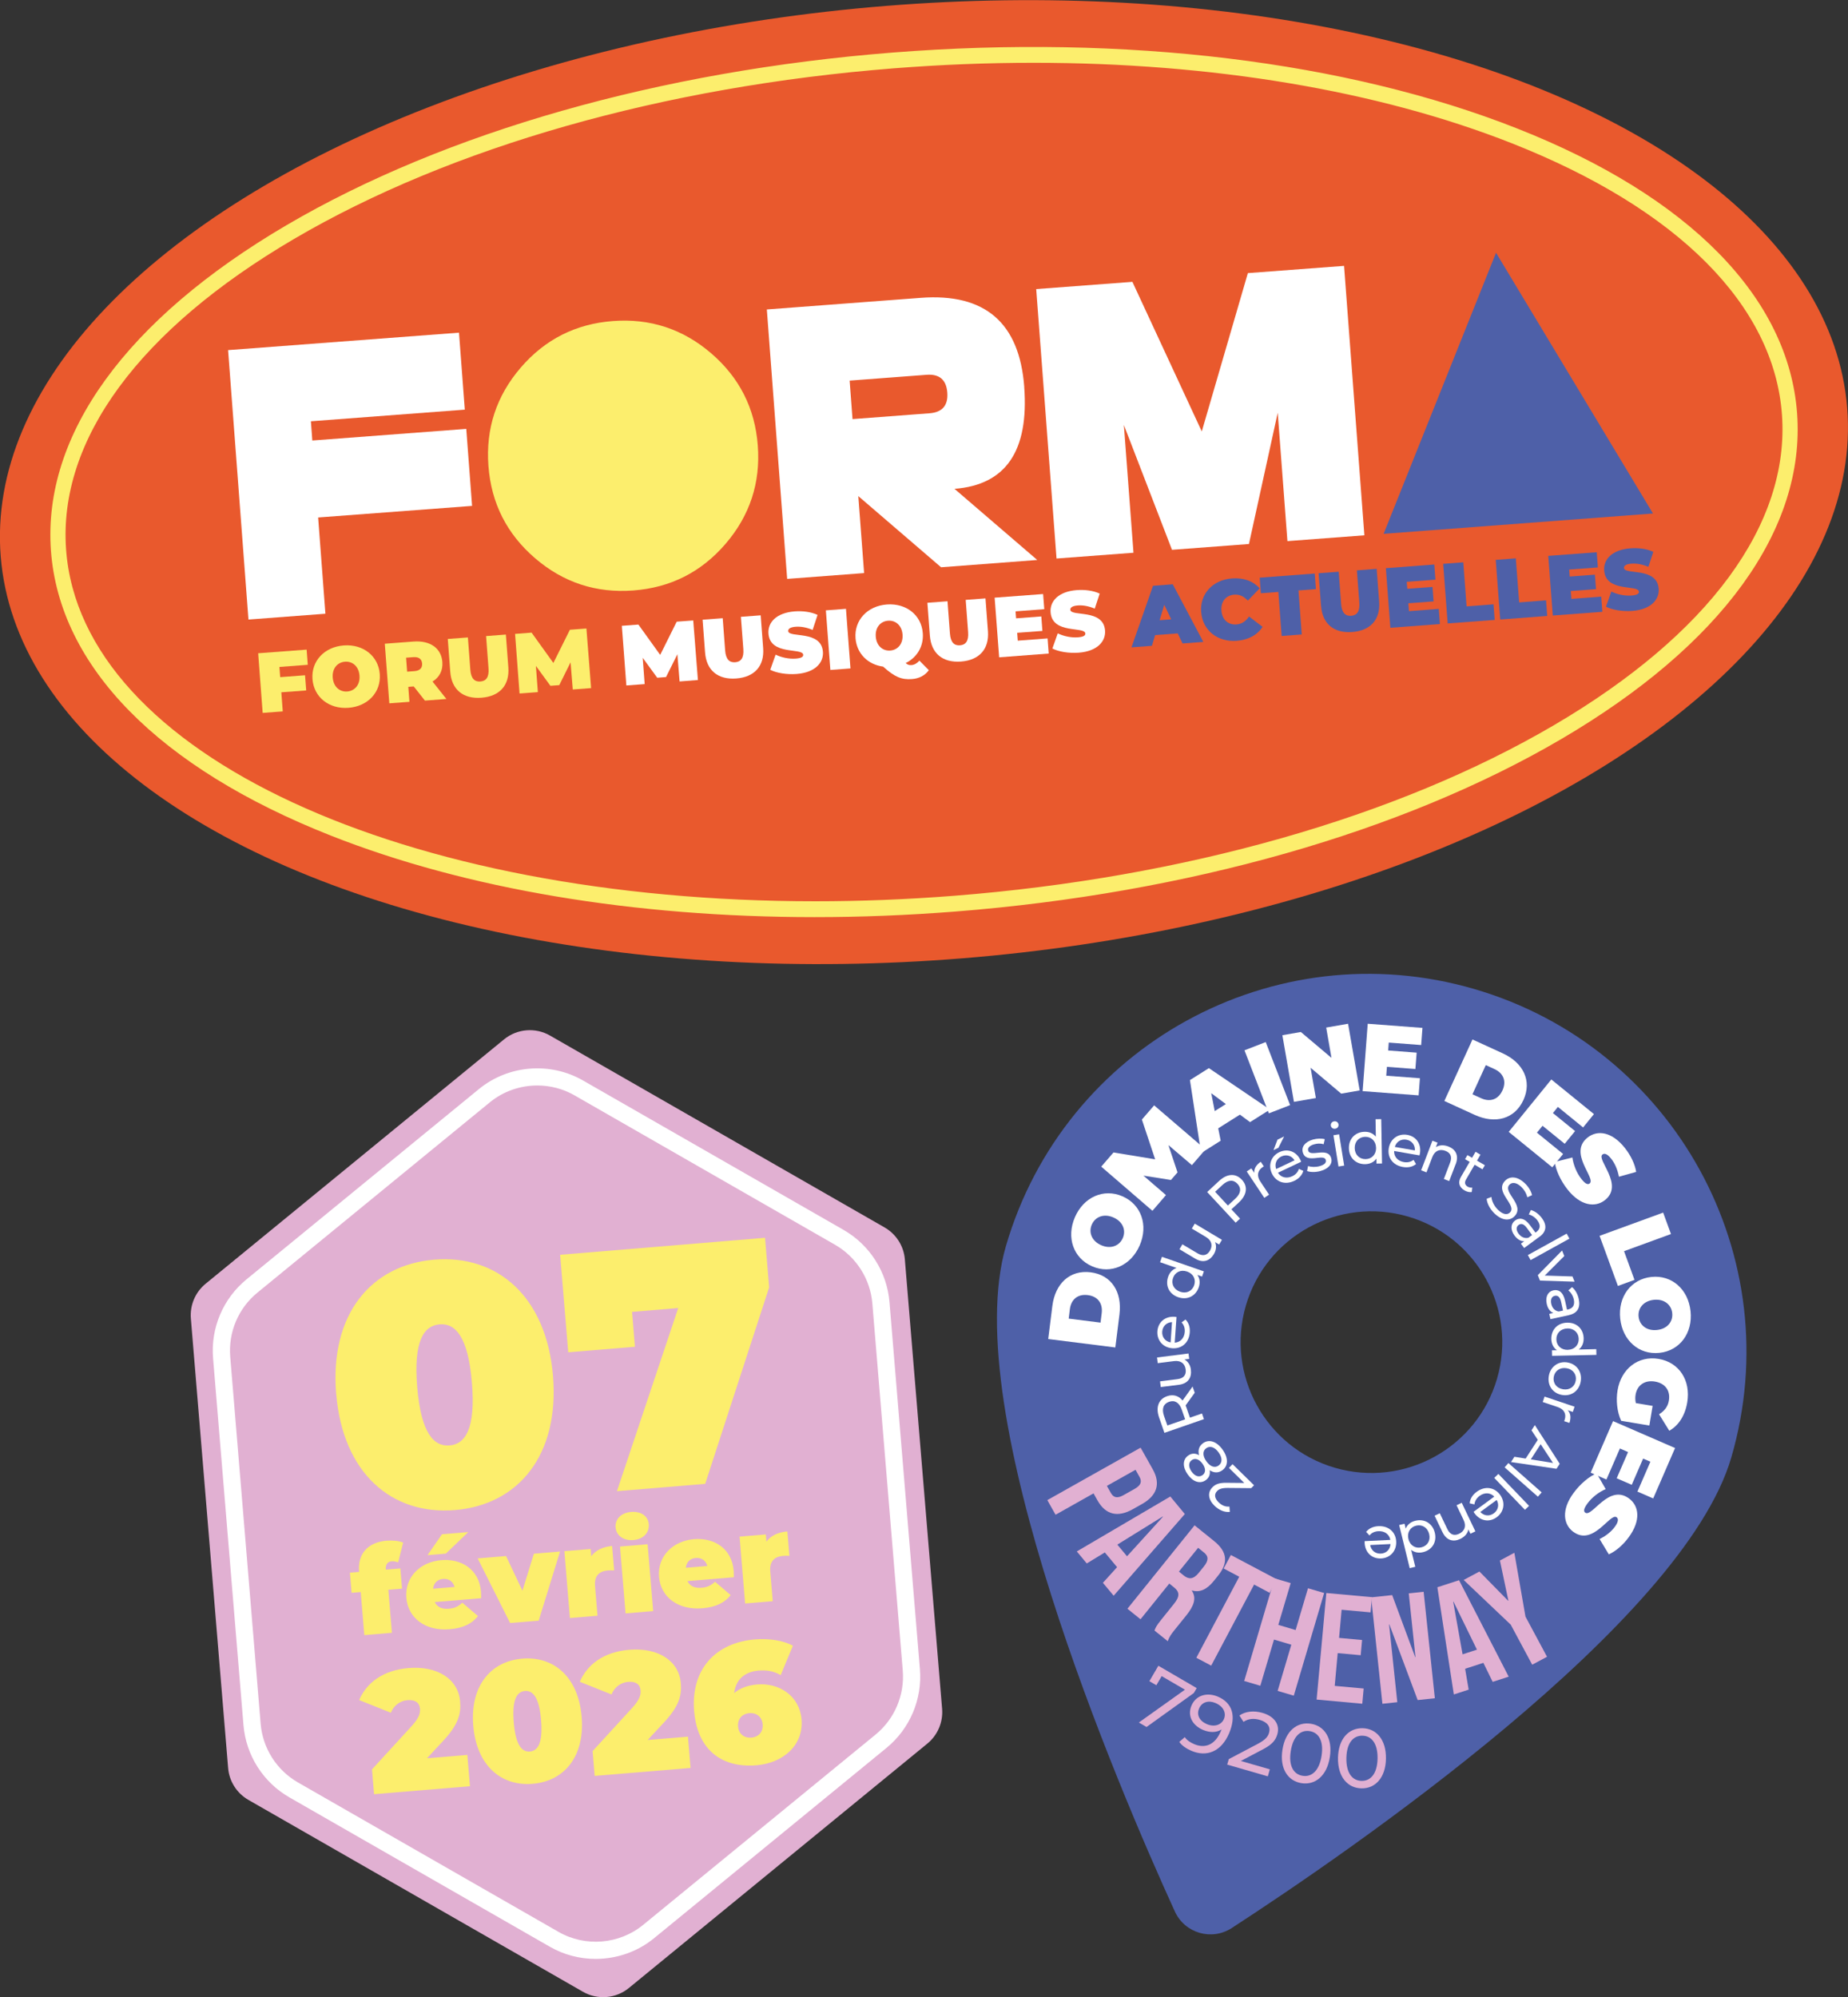
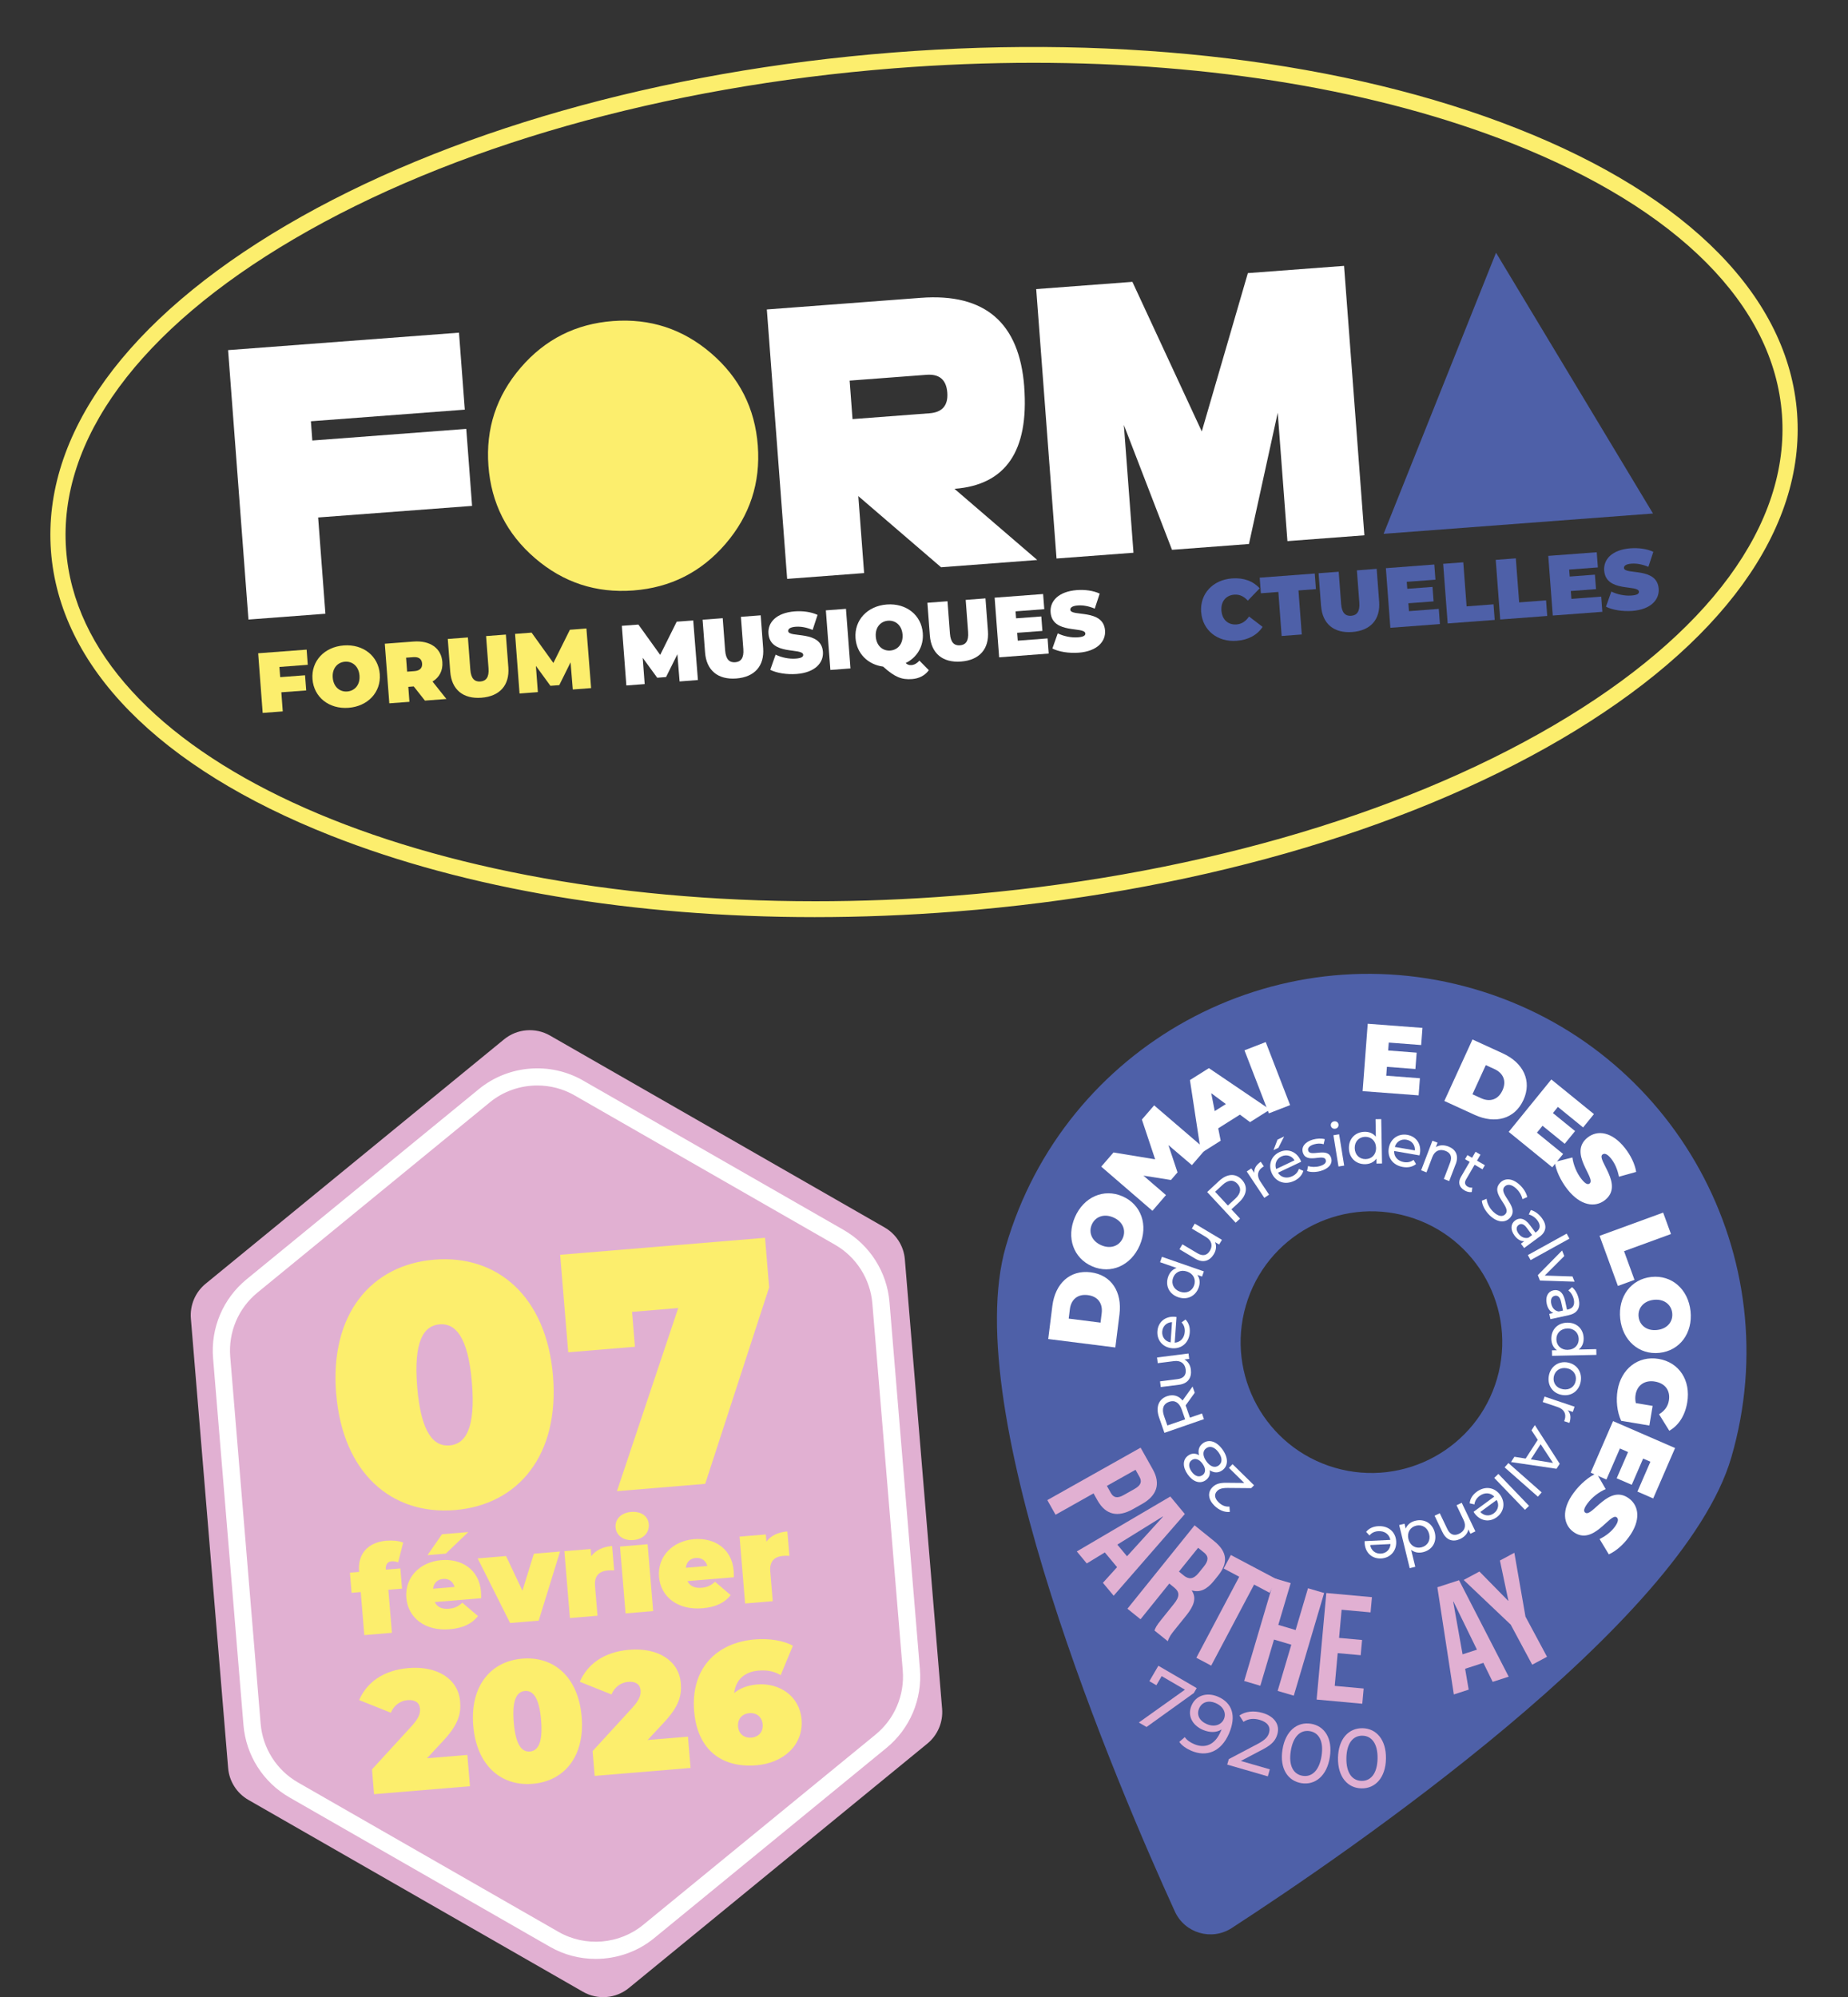
<svg xmlns="http://www.w3.org/2000/svg" id="Calque_1" version="1.1" viewBox="0 0 441.88 477.44">
  <rect x="0" y="0" width="441.88" height="477.44" fill="#333333" stroke="none" />
  <defs>
    <style>
      .st0 {
        fill: #e1b0d2;
      }

      .st1 {
        fill: #4e60a8;
      }

      .st2 {
        fill: #fff;
      }

      .st3 {
        fill: #e9592d;
      }

      .st4 {
        fill: #fcee6d;
      }
    </style>
  </defs>
  <g>
    <g>
-       <ellipse class="st3" cx="220.94" cy="115.24" rx="221.47" ry="114.21" transform="translate(-8.56 18.15) rotate(-4.61)" />
      <path class="st4" d="M194.78,219.25c-43.06,0-83.25-6.69-115.65-19.48-41.16-16.24-64.94-40.44-66.95-68.14-2.01-27.7,18.01-55.33,56.37-77.82C106.48,31.57,157.96,16.92,213.5,12.56c55.54-4.36,108.55,2.08,149.26,18.15,41.17,16.24,64.94,40.44,66.95,68.14,2.01,27.7-18.01,55.33-56.37,77.82-37.93,22.24-89.41,36.89-144.95,41.25-11.33.89-22.56,1.33-33.6,1.33ZM247.12,15.01c-10.96,0-22.1.44-33.35,1.32-55.02,4.32-105.96,18.8-143.44,40.78-37.06,21.73-56.42,48.09-54.53,74.24,3.56,49.11,81.14,84.11,179.13,84.11,10.84,0,21.92-.43,33.19-1.31,55.02-4.32,105.96-18.8,143.44-40.78,37.06-21.73,56.42-48.09,54.53-74.24h0c-1.9-26.15-24.84-49.19-64.62-64.89-32-12.62-71.74-19.23-114.34-19.23Z" />
    </g>
    <g>
      <polygon class="st2" points="54.54 83.7 59.41 148.11 77.81 146.72 76.07 123.71 112.88 120.94 111.49 102.53 74.68 105.31 74.34 100.71 111.14 97.93 109.75 79.53 54.54 83.7" />
      <g>
        <path class="st4" d="M146.56,76.75c-8.9.67-16.25,4.39-22.06,11.15-5.81,6.76-8.38,14.59-7.71,23.49.67,8.89,4.39,16.25,11.15,22.06,6.76,5.81,14.59,8.38,23.49,7.71,8.89-.67,16.25-4.39,22.06-11.15,5.81-6.76,8.38-14.59,7.71-23.49-.67-8.89-4.39-16.25-11.15-22.06-6.76-5.81-14.59-8.38-23.49-7.71" />
        <path class="st2" d="M222.25,98.8l-18.4,1.39-.69-9.2,18.4-1.39c3.06-.23,4.72,1.19,4.95,4.25.23,3.07-1.19,4.72-4.25,4.95M244.91,92.47c-1.16-15.33-9.4-22.42-24.74-21.27l-36.81,2.78,4.86,64.41,18.4-1.39-1.39-18.4,19.79,17.01,23-1.74-19.79-17.01c12.27-.93,17.82-9.05,16.67-24.39" />
      </g>
      <polygon class="st2" points="298.38 65.29 287.36 103.14 270.77 67.38 247.77 69.11 252.63 133.52 271.03 132.14 268.73 101.59 280.24 131.44 298.64 130.05 305.52 98.67 307.84 129.36 326.24 127.97 321.38 63.56 298.38 65.29" />
      <polygon class="st1" points="357.72 60.42 330.84 127.62 395.25 122.76 357.72 60.42" />
      <polygon class="st4" points="61.73 156.17 62.81 170.43 67.61 170.07 67.27 165.5 73.22 165.06 72.94 161.43 67 161.88 66.81 159.44 73.59 158.93 73.32 155.3 61.73 156.17" />
      <g>
        <path class="st4" d="M85.96,161.51c-.17-2.22-1.69-3.46-3.47-3.32-1.77.13-3.1,1.58-2.93,3.8.17,2.22,1.69,3.46,3.47,3.32s3.1-1.58,2.93-3.8M74.72,162.36c-.33-4.32,2.84-7.71,7.48-8.06,4.64-.35,8.28,2.53,8.61,6.85.33,4.32-2.84,7.71-7.48,8.06-4.64.35-8.28-2.53-8.61-6.85" />
        <path class="st4" d="M98.85,157.1l-1.75.13.25,3.34,1.75-.13c1.32-.1,1.91-.78,1.83-1.82-.08-1.04-.76-1.62-2.08-1.52M98.93,164.1l-1.3.1.27,3.58-4.81.36-1.08-14.25,6.86-.52c3.97-.3,6.65,1.59,6.9,4.88.16,2.06-.71,3.68-2.35,4.68l3.32,4.17-5.13.39-2.69-3.4Z" />
        <path class="st4" d="M107.66,160.59l-.59-7.84,4.81-.36.58,7.7c.16,2.18,1.06,2.93,2.4,2.83s2.12-.98,1.95-3.16l-.58-7.7,4.73-.36.59,7.84c.32,4.28-2.06,6.93-6.44,7.26-4.38.33-7.13-1.94-7.45-6.22" />
      </g>
      <polygon class="st4" points="136.96 164.83 136.43 158.34 133.73 163.79 131.61 163.95 128.14 159.19 128.61 165.46 124.23 165.79 123.16 151.54 127.11 151.24 132.32 158.49 136.27 150.55 140.22 150.25 141.34 164.5 136.96 164.83" />
      <polygon class="st2" points="162.5 162.91 161.97 156.41 159.26 161.86 157.15 162.02 153.68 157.26 154.15 163.54 149.77 163.87 148.69 149.61 152.65 149.31 157.86 156.56 161.81 148.62 165.76 148.33 166.88 162.57 162.5 162.91" />
      <g>
        <path class="st2" d="M168.59,155.99l-.59-7.84,4.81-.36.58,7.7c.16,2.18,1.06,2.93,2.4,2.83s2.12-.98,1.95-3.16l-.58-7.7,4.73-.36.59,7.84c.32,4.28-2.06,6.93-6.44,7.26s-7.13-1.94-7.45-6.22" />
        <path class="st2" d="M184.18,160.12l1.28-3.62c1.4.69,3.23,1.07,4.8.95,1.36-.1,1.83-.43,1.8-.91-.14-1.79-7.91.25-8.31-5.07-.2-2.65,1.86-4.97,6.27-5.31,1.91-.14,3.92.11,5.47.84l-1.18,3.59c-1.46-.61-2.81-.85-4.05-.76-1.4.11-1.82.55-1.79,1.04.13,1.71,7.9-.31,8.3,4.94.2,2.61-1.86,4.97-6.28,5.31-2.38.18-4.83-.23-6.32-1" />
      </g>
      <rect class="st2" x="198" y="145.73" width="4.82" height="14.29" transform="translate(-10.94 15.51) rotate(-4.32)" />
      <g>
        <path class="st2" d="M209.41,152.2c.17,2.22,1.69,3.46,3.47,3.32s3.09-1.59,2.93-3.81-1.69-3.46-3.47-3.32c-1.77.13-3.1,1.58-2.93,3.8M222.1,160.21c-.91,1.26-2.31,2-4.02,2.13-2.52.19-4.15-.49-6.92-2.98-3.64-.48-6.32-3.13-6.59-6.79-.33-4.32,2.84-7.71,7.48-8.06,4.64-.35,8.28,2.53,8.6,6.85.24,3.16-1.38,5.82-4.09,7.15.46.42.86.53,1.37.49.69-.05,1.36-.43,1.91-1.07l2.26,2.29Z" />
        <path class="st2" d="M222.34,151.94l-.59-7.84,4.81-.36.58,7.7c.16,2.18,1.06,2.93,2.4,2.83s2.12-.98,1.95-3.16l-.58-7.7,4.73-.36.59,7.84c.32,4.28-2.06,6.93-6.44,7.26-4.38.33-7.13-1.94-7.45-6.22" />
      </g>
      <polygon class="st2" points="250.49 152.62 250.76 156.24 238.91 157.14 237.83 142.88 249.42 142.01 249.7 145.63 242.83 146.15 242.96 147.82 248.99 147.37 249.25 150.83 243.22 151.28 243.36 153.16 250.49 152.62" />
      <path class="st2" d="M251.64,155.03l1.28-3.62c1.4.69,3.23,1.07,4.8.95,1.36-.1,1.83-.43,1.8-.91-.14-1.79-7.91.25-8.31-5.07-.2-2.65,1.86-4.97,6.27-5.31,1.91-.14,3.92.11,5.47.84l-1.18,3.59c-1.46-.61-2.81-.85-4.05-.76-1.4.11-1.82.55-1.79,1.04.13,1.71,7.9-.31,8.3,4.94.2,2.61-1.86,4.97-6.28,5.31-2.38.18-4.83-.23-6.32-1" />
-       <path class="st1" d="M280.05,148.06l-1.66-3.48-1.11,3.69,2.77-.21ZM281.63,151.42l-5.42.41-.77,2.56-4.89.37,5.15-14.72,4.72-.36,7.31,13.78-4.97.37-1.15-2.41Z" />
      <path class="st1" d="M287.21,146.33c-.33-4.38,2.8-7.71,7.38-8.05,2.79-.21,5.06.64,6.61,2.37l-2.83,2.94c-.92-1-1.96-1.53-3.24-1.43-2,.15-3.23,1.64-3.07,3.81.16,2.18,1.61,3.46,3.61,3.31,1.28-.1,2.23-.78,2.99-1.9l3.24,2.48c-1.27,1.94-3.39,3.12-6.18,3.33-4.58.35-8.17-2.48-8.5-6.85" />
      <polygon class="st1" points="305.67 141.51 301.49 141.83 301.21 138.1 314.37 137.11 314.65 140.84 310.48 141.15 311.27 151.68 306.46 152.04 305.67 141.51" />
      <path class="st1" d="M315.88,144.88l-.59-7.84,4.81-.36.58,7.7c.16,2.18,1.06,2.93,2.4,2.83s2.12-.98,1.95-3.16l-.58-7.7,4.73-.36.59,7.84c.32,4.28-2.06,6.93-6.43,7.26-4.38.33-7.13-1.94-7.45-6.22" />
      <polygon class="st1" points="344.03 145.56 344.3 149.19 332.45 150.08 331.38 135.83 342.96 134.95 343.23 138.58 336.37 139.09 336.5 140.76 342.53 140.31 342.79 143.77 336.76 144.22 336.9 146.1 344.03 145.56" />
      <polygon class="st1" points="345.08 134.79 349.89 134.43 350.68 144.96 357.12 144.47 357.4 148.2 346.16 149.04 345.08 134.79" />
      <polygon class="st1" points="357.65 133.84 362.45 133.48 363.25 144.01 369.68 143.52 369.96 147.25 358.72 148.1 357.65 133.84" />
      <polygon class="st1" points="382.87 142.63 383.14 146.26 371.29 147.15 370.21 132.89 381.8 132.02 382.07 135.65 375.21 136.16 375.34 137.83 381.36 137.38 381.63 140.84 375.6 141.29 375.74 143.17 382.87 142.63" />
      <path class="st1" d="M384.01,145.04l1.28-3.62c1.4.69,3.23,1.07,4.8.95,1.36-.1,1.83-.43,1.8-.91-.14-1.79-7.91.25-8.31-5.07-.2-2.65,1.86-4.97,6.28-5.31,1.91-.14,3.92.11,5.47.84l-1.18,3.59c-1.46-.61-2.81-.85-4.05-.76-1.41.11-1.82.55-1.79,1.04.13,1.71,7.9-.31,8.3,4.94.2,2.61-1.86,4.97-6.27,5.31-2.38.18-4.83-.23-6.32-1" />
    </g>
  </g>
  <g>
    <path class="st1" d="M352.5,236.43c-47.9-13.94-98.04,13.58-111.98,61.49-11.55,39.67,26.86,129.38,40.4,159.04,2.38,5.21,8.81,7.08,13.61,3.96,27.35-17.76,107.91-72.84,119.45-112.51,13.94-47.9-13.58-98.04-61.49-111.98ZM357.96,329.6c-4.83,16.58-22.19,26.11-38.77,21.29-16.58-4.83-26.11-22.19-21.29-38.77,4.83-16.58,22.19-26.11,38.77-21.29,16.58,4.83,26.11,22.19,21.29,38.77Z" />
    <g>
      <path class="st2" d="M250.64,320.12l.99-7.91c.67-5.36,4.19-8.67,9.16-8.05,4.97.62,7.56,4.7,6.89,10.06l-.99,7.91-16.04-2.02ZM263.43,313.92c.28-2.27-.87-4-3.32-4.31-2.45-.31-4,1.08-4.29,3.35l-.28,2.27,7.61.96.28-2.27Z" />
      <path class="st2" d="M261.15,302.73c-4.49-1.94-6.22-6.89-4.13-11.73,2.09-4.83,6.88-6.96,11.37-5.01,4.49,1.95,6.22,6.89,4.13,11.73-2.09,4.83-6.88,6.96-11.37,5.01ZM266.21,291.04c-2.31-1-4.35-.12-5.15,1.72-.8,1.84-.04,3.93,2.27,4.93,2.31,1,4.35.12,5.15-1.72.8-1.84.04-3.93-2.27-4.93Z" />
      <path class="st2" d="M284.99,278.53l-5.61-4.78,2.18,6.52-1.57,1.82-6.58-1.04,5.39,4.65-3.24,3.76-12.24-10.56,2.93-3.39,9.96,1.64-3.17-9.51,2.93-3.39,12.27,10.53-3.24,3.76Z" />
      <path class="st2" d="M296.49,266.46l-5.2,3.28.59,2.96-4.69,2.96-2.66-17.45,4.53-2.86,14.61,9.9-4.77,3.01-2.42-1.8ZM293.12,263.94l-3.5-2.6.84,4.28,2.66-1.68Z" />
      <path class="st2" d="M297.57,251.09l5.08-1.97,5.83,15.07-5.08,1.97-5.83-15.07Z" />
-       <path class="st2" d="M322.34,244.74l2.78,15.94-4.42.77-7.32-6.19,1.26,7.24-5.24.91-2.77-15.93,4.42-.77,7.32,6.18-1.26-7.24,5.24-.91Z" />
      <path class="st2" d="M339.52,257.76l-.31,4.1-13.39-1.01,1.22-16.11,13.09.99-.31,4.1-7.75-.59-.14,1.89,6.81.52-.3,3.91-6.81-.52-.16,2.12,8.06.61Z" />
      <path class="st2" d="M352.09,248.5l7.25,3.32c4.91,2.25,7.02,6.59,4.93,11.15-2.09,4.56-6.75,5.8-11.66,3.55l-7.25-3.32,6.73-14.7ZM354.16,262.55c2.08.95,4.07.37,5.1-1.88,1.03-2.25.17-4.14-1.91-5.09l-2.08-.95-3.19,6.97,2.08.95Z" />
      <path class="st2" d="M373.76,275.87l-2.59,3.19-10.42-8.47,10.19-12.53,10.19,8.28-2.59,3.19-6.03-4.91-1.19,1.47,5.3,4.31-2.48,3.04-5.3-4.31-1.34,1.65,6.27,5.1Z" />
      <path class="st2" d="M371.77,277.78l4.21-1.07c.23,1.76,1.03,3.71,2.13,5.11.96,1.22,1.55,1.45,1.99,1.11,1.6-1.26-5.21-7.28-.47-11,2.36-1.86,5.84-1.39,8.94,2.56,1.34,1.71,2.36,3.76,2.66,5.67l-4.12,1.15c-.35-1.75-.97-3.18-1.84-4.28-.98-1.26-1.66-1.37-2.1-1.03-1.53,1.2,5.27,7.23.58,10.91-2.33,1.83-5.84,1.38-8.94-2.56-1.67-2.12-2.83-4.68-3.04-6.57Z" />
      <path class="st2" d="M397.68,289.89l1.87,5.12-11.22,4.1,2.5,6.86-3.97,1.45-4.38-11.98,15.19-5.55Z" />
      <path class="st2" d="M394.87,305.27c4.87-.52,8.81,2.95,9.36,8.19.55,5.24-2.58,9.45-7.45,9.96-4.87.51-8.81-2.95-9.37-8.19-.55-5.24,2.58-9.45,7.45-9.96ZM396.21,317.95c2.5-.26,3.85-2.03,3.64-4.03-.21-2-1.9-3.45-4.4-3.18-2.5.27-3.85,2.03-3.64,4.03.21,2,1.9,3.45,4.4,3.18Z" />
      <path class="st2" d="M395.16,336.12l-.78,4.67-6.74-1.13c-1-2.15-1.26-4.94-.86-7.29.86-5.15,4.93-8.33,9.83-7.51,4.9.82,7.71,5.15,6.83,10.41-.53,3.14-2.04,5.49-4.29,6.77l-2.45-3.94c1.33-.81,2.12-1.87,2.35-3.28.4-2.37-.88-4.13-3.34-4.54-2.39-.4-4.24.83-4.62,3.13-.11.66-.1,1.32.06,2.02l4.03.67Z" />
      <path class="st2" d="M384.12,353.7l-3.77-1.64,5.35-12.33,14.83,6.44-5.23,12.05-3.77-1.64,3.1-7.14-1.74-.75-2.72,6.27-3.6-1.56,2.72-6.27-1.95-.85-3.22,7.41Z" />
      <path class="st2" d="M381.78,352.23l2.16,3.76c-1.63.69-3.3,1.99-4.35,3.42-.92,1.25-.98,1.88-.54,2.21,1.64,1.2,5.61-6.97,10.46-3.4,2.42,1.78,2.9,5.26-.07,9.29-1.29,1.75-2.98,3.28-4.75,4.08l-2.21-3.66c1.6-.8,2.8-1.78,3.64-2.92.94-1.28.87-1.97.43-2.29-1.56-1.15-5.56,7.01-10.36,3.48-2.38-1.75-2.9-5.26.07-9.29,1.6-2.18,3.75-3.97,5.51-4.69Z" />
    </g>
    <g>
      <path class="st2" d="M293.85,350.92l.87-.89,5.14,5.04-.68.69-5.66-.05c-1.48,0-2.06.3-2.5.75-.72.74-.64,1.7.36,2.68.77.75,1.63,1.12,2.59,1.02l.1,1.28c-1.22.14-2.56-.39-3.68-1.48-1.49-1.46-1.7-3.17-.5-4.39.68-.69,1.5-1.12,3.38-1.09l4.25.04-3.66-3.6Z" />
      <path class="st2" d="M287.64,345.02c1.48-1.05,3.29-.44,4.71,1.55,1.4,1.99,1.37,3.89-.11,4.94-.93.66-1.99.63-2.99-.04.18.99-.15,1.82-.95,2.39-1.37.97-3.05.39-4.3-1.37-1.26-1.77-1.25-3.57.12-4.53.8-.57,1.7-.59,2.58-.09-.3-1.19.01-2.18.95-2.85ZM287.52,352.67c.8-.57.84-1.59.04-2.71-.8-1.13-1.79-1.46-2.6-.9-.82.58-.81,1.66-.03,2.75.78,1.1,1.77,1.43,2.58.85ZM288.43,346.21c-.9.64-.9,1.83.02,3.12.92,1.3,2.02,1.67,2.92,1.03.92-.65.95-1.83.03-3.12-.92-1.29-2.05-1.68-2.97-1.03Z" />
      <path class="st2" d="M285.68,332.95l-2.19,3.04c.08.18.16.38.23.59l.81,2.33,2.88-1,.47,1.35-9.45,3.28-1.28-3.68c-.85-2.46-.13-4.37,1.92-5.09,1.46-.5,2.77-.11,3.7,1.04l2.39-3.34.51,1.47ZM279.54,335.12c-1.35.47-1.81,1.64-1.21,3.37l.8,2.29,4.25-1.47-.8-2.3c-.6-1.73-1.7-2.36-3.04-1.89Z" />
      <path class="st2" d="M276.67,324.52l7.52-.95.16,1.29-1.14.14c.85.46,1.41,1.34,1.54,2.4.24,1.94-.66,3.37-2.87,3.65l-4.33.54-.17-1.36,4.17-.53c1.48-.18,2.12-1.01,1.96-2.3-.18-1.42-1.17-2.22-2.79-2.01l-3.89.49-.17-1.36Z" />
      <path class="st2" d="M281.32,314.85l-.43,6.13c1.34-.08,2.3-1.09,2.4-2.59.06-.88-.19-1.65-.76-2.25l.94-.69c.75.74,1.11,1.81,1.02,3.07-.17,2.44-1.89,3.95-4.15,3.8-2.24-.15-3.74-1.88-3.59-4.06.15-2.18,1.83-3.63,4.15-3.47.11,0,.28.04.41.06ZM279.91,320.92l.33-4.85c-1.28.06-2.24.95-2.34,2.28-.09,1.31.73,2.34,2,2.57Z" />
      <path class="st2" d="M277.83,300.46l10.03,3.48-.43,1.24-1.13-.4c.61.86.7,1.92.33,2.98-.73,2.09-2.73,3.11-4.92,2.35s-3.12-2.79-2.39-4.89c.35-1.01,1.04-1.77,2.02-2.1l-3.95-1.37.45-1.3ZM283.84,303.98c-1.53-.53-2.87.16-3.35,1.53-.48,1.38.15,2.76,1.68,3.29,1.53.53,2.89-.16,3.37-1.54.47-1.37-.16-2.76-1.69-3.28Z" />
      <path class="st2" d="M285.68,292.52l6.5,3.88-.67,1.12-.98-.58c.39.88.29,1.92-.26,2.84-1,1.68-2.59,2.25-4.5,1.1l-3.74-2.23.7-1.18,3.61,2.15c1.28.76,2.3.5,2.96-.61.73-1.23.44-2.46-.96-3.3l-3.36-2,.7-1.18Z" />
      <path class="st2" d="M296.95,282.03c1.48,1.59,1.22,3.63-.69,5.4l-1.81,1.68,2.06,2.22-1.05.97-6.81-7.33,2.86-2.66c1.91-1.77,3.95-1.88,5.43-.28ZM295.9,283.01c-.97-1.05-2.23-.99-3.57.25l-1.78,1.65,3.05,3.29,1.78-1.65c1.34-1.24,1.49-2.49.52-3.54Z" />
      <path class="st2" d="M301.46,277.73l.74,1.11c-.1.05-.19.11-.27.16-1.23.82-1.49,2.08-.57,3.45l2.09,3.15-1.14.76-4.2-6.31,1.1-.73.71,1.06c-.09-1.01.45-1.91,1.55-2.65Z" />
      <path class="st2" d="M311.13,277.73l-5.56,2.63c.72,1.13,2.07,1.47,3.43.83.8-.38,1.34-.97,1.58-1.76l1.06.48c-.28,1.01-1.04,1.85-2.17,2.39-2.21,1.05-4.37.28-5.34-1.76-.96-2.03-.19-4.18,1.79-5.11s4.06-.18,5.05,1.92c.05.11.11.27.15.39ZM305.67,274.4l-1.16.55.96-2.51,1.58-.75-1.37,2.71ZM305.15,279.47l4.39-2.08c-.67-1.09-1.92-1.49-3.13-.93-1.19.56-1.69,1.78-1.27,3Z" />
      <path class="st2" d="M312.53,279.95l.25-1.2c.74.27,1.82.3,2.77.03,1.22-.35,1.63-.86,1.45-1.48-.46-1.63-4.67,1.09-5.49-1.82-.37-1.31.55-2.52,2.42-3.05.95-.27,2.09-.32,2.84-.09l-.27,1.2c-.78-.24-1.55-.18-2.27.02-1.15.33-1.6.91-1.43,1.49.48,1.72,4.71-.99,5.51,1.84.37,1.32-.6,2.5-2.54,3.05-1.21.34-2.51.31-3.25,0Z" />
      <path class="st2" d="M318.22,269.11c-.08-.5.25-.95.77-1.04.52-.09.98.23,1.06.71.08.51-.23.97-.77,1.05-.52.09-.98-.23-1.06-.73ZM318.84,271.39l1.36-.22,1.21,7.48-1.36.22-1.21-7.48Z" />
      <path class="st2" d="M330.27,267.54l.19,10.61-1.32.02-.02-1.2c-.6.87-1.56,1.31-2.68,1.34-2.22.04-3.86-1.5-3.9-3.81s1.55-3.89,3.77-3.93c1.07-.02,2.02.37,2.67,1.17l-.07-4.18,1.37-.02ZM329.03,274.39c-.03-1.62-1.15-2.64-2.59-2.62-1.46.03-2.54,1.09-2.51,2.7.03,1.62,1.15,2.65,2.61,2.63,1.45-.02,2.53-1.1,2.5-2.72Z" />
      <path class="st2" d="M339.41,276.21l-6.06-1.05c-.06,1.34.85,2.4,2.33,2.65.87.15,1.66-.02,2.31-.53l.6,1c-.81.68-1.92.92-3.16.7-2.41-.42-3.74-2.29-3.35-4.52.38-2.21,2.25-3.53,4.41-3.16,2.16.38,3.42,2.19,3.03,4.49-.02.11-.06.28-.1.4ZM333.52,274.19l4.79.83c.08-1.28-.71-2.33-2.02-2.56-1.3-.22-2.41.48-2.77,1.73Z" />
      <path class="st2" d="M348.08,278.27l-1.56,4.08-1.28-.49,1.5-3.93c.53-1.39.1-2.34-1.12-2.8-1.36-.52-2.56-.04-3.14,1.49l-1.39,3.65-1.28-.49,2.7-7.08,1.23.47-.41,1.07c.8-.52,1.86-.59,2.99-.16,1.72.66,2.56,2.11,1.77,4.2Z" />
      <path class="st2" d="M351.91,284.97c-.54.1-1.17-.07-1.7-.37-1.32-.77-1.65-1.93-.88-3.25l2.09-3.59-1.11-.64.57-.98,1.11.64.83-1.43,1.18.69-.83,1.43,1.88,1.09-.57.98-1.88-1.09-2.06,3.54c-.41.7-.27,1.31.39,1.69.35.2.74.28,1.11.23l-.12,1.06Z" />
-       <path class="st2" d="M355.47,286.59l1.15-.45c.08,1,.67,2.23,1.6,3.11,1.26,1.19,2.26,1.21,2.86.58,1.68-1.78-3.78-4.82-1.23-7.52,1.06-1.12,2.84-1.25,4.75.56.85.8,1.52,1.87,1.73,2.85l-1.13.51c-.25-1.01-.79-1.87-1.43-2.48-1.23-1.17-2.26-1.15-2.85-.52-1.68,1.78,3.77,4.83,1.25,7.5-1.05,1.11-2.85,1.22-4.77-.59-1.11-1.05-1.85-2.46-1.92-3.55Z" />
+       <path class="st2" d="M355.47,286.59c.08,1,.67,2.23,1.6,3.11,1.26,1.19,2.26,1.21,2.86.58,1.68-1.78-3.78-4.82-1.23-7.52,1.06-1.12,2.84-1.25,4.75.56.85.8,1.52,1.87,1.73,2.85l-1.13.51c-.25-1.01-.79-1.87-1.43-2.48-1.23-1.17-2.26-1.15-2.85-.52-1.68,1.78,3.77,4.83,1.25,7.5-1.05,1.11-2.85,1.22-4.77-.59-1.11-1.05-1.85-2.46-1.92-3.55Z" />
      <path class="st2" d="M368.12,295.65l-3.68,2.71-.77-1.05.81-.59c-.82.04-1.65-.4-2.35-1.36-1.02-1.38-.92-2.8.14-3.58.98-.72,2.25-.68,3.59,1.14l1.29,1.75.22-.16c.93-.68,1.07-1.62.27-2.72-.53-.73-1.33-1.27-2.08-1.45l.49-1.07c.97.26,1.92.97,2.64,1.94,1.23,1.67,1.12,3.21-.55,4.44ZM365.49,295.88l.85-.62-1.25-1.7c-.8-1.1-1.46-1.09-1.98-.71-.61.45-.62,1.23,0,2.07.61.83,1.47,1.21,2.38.97Z" />
      <path class="st2" d="M374.61,294.91l.66,1.2-9.28,5.13-.66-1.2,9.28-5.13Z" />
      <path class="st2" d="M376.49,306.4l-8.26-.26-.52-1.3,5.8-5.89.53,1.32-4.67,4.67,6.63.21.5,1.25Z" />
      <path class="st2" d="M375.2,314.39l-4.47.97-.28-1.27.98-.21c-.77-.3-1.34-1.04-1.59-2.2-.36-1.68.3-2.93,1.58-3.21,1.19-.26,2.33.3,2.81,2.5l.46,2.12.27-.06c1.13-.25,1.64-1.04,1.36-2.37-.19-.88-.69-1.7-1.31-2.17l.88-.78c.78.63,1.36,1.66,1.61,2.85.44,2.02-.29,3.38-2.31,3.82ZM372.7,313.53l1.03-.22-.45-2.07c-.29-1.32-.89-1.59-1.51-1.46-.74.16-1.07.88-.85,1.9.22,1,.85,1.7,1.78,1.85Z" />
      <path class="st2" d="M381.73,323.9l-10.61.23-.03-1.32,1.2-.02c-.87-.59-1.32-1.56-1.35-2.67-.05-2.22,1.47-3.87,3.79-3.92,2.32-.05,3.9,1.53,3.94,3.75.02,1.07-.35,2.03-1.16,2.67l4.18-.09.03,1.37ZM374.88,322.69c1.62-.04,2.64-1.16,2.61-2.6-.03-1.46-1.1-2.54-2.72-2.5s-2.65,1.16-2.62,2.62c.03,1.45,1.11,2.52,2.73,2.49Z" />
      <path class="st2" d="M374.83,325.72c2.23.38,3.52,2.3,3.14,4.54-.38,2.24-2.24,3.61-4.47,3.22-2.23-.38-3.54-2.29-3.16-4.53.38-2.24,2.26-3.62,4.49-3.24ZM373.73,332.12c1.59.27,2.81-.63,3.05-2.06.25-1.44-.6-2.7-2.19-2.97-1.59-.27-2.82.64-3.07,2.07-.24,1.44.61,2.69,2.21,2.96Z" />
      <path class="st2" d="M375.27,340.17l-1.26-.42c.05-.1.08-.2.11-.3.47-1.39-.09-2.55-1.66-3.08l-3.58-1.2.44-1.3,7.18,2.42-.42,1.25-1.21-.41c.69.74.82,1.78.4,3.04Z" />
      <path class="st2" d="M364.81,348.68l2.89-4.47-1.5-2.28.8-1.24,5.95,9.25-.77,1.19-10.88-1.61.81-1.26,2.7.43ZM366.04,348.88l5.3.85-2.95-4.48-2.35,3.63Z" />
      <path class="st2" d="M368.64,356.77l-.91,1.03-7.96-7.01.91-1.03,7.96,7.02Z" />
      <path class="st2" d="M365.62,359.99l-.99.95-7.34-7.63.99-.95,7.34,7.64Z" />
      <path class="st2" d="M352.35,361.42l4.95-3.64c-.93-.97-2.31-1.05-3.52-.16-.71.53-1.13,1.21-1.22,2.03l-1.14-.26c.08-1.05.67-2.02,1.68-2.76,1.97-1.45,4.24-1.11,5.58.71,1.33,1.81.98,4.07-.78,5.36-1.76,1.3-3.95.95-5.33-.93-.07-.09-.16-.24-.22-.35ZM357.88,358.58l-3.92,2.88c.87.94,2.17,1.1,3.24.31,1.06-.78,1.32-2.07.67-3.19Z" />
      <path class="st2" d="M344.91,366.28l-1.88-3.93,1.24-.59,1.81,3.79c.64,1.34,1.62,1.68,2.8,1.12,1.32-.63,1.79-1.82,1.08-3.3l-1.68-3.52,1.24-.59,3.26,6.83-1.18.57-.49-1.03c-.17.94-.86,1.75-1.94,2.27-1.66.79-3.29.4-4.25-1.61Z" />
      <path class="st2" d="M337.08,374.88l-2.52-10.3,1.28-.31.28,1.17c.39-.98,1.24-1.63,2.32-1.89,2.15-.52,4.09.61,4.64,2.86.55,2.25-.65,4.13-2.8,4.65-1.04.26-2.05.09-2.86-.55l.99,4.05-1.33.33ZM336.78,367.93c.38,1.57,1.7,2.32,3.1,1.98,1.42-.35,2.24-1.62,1.85-3.19s-1.7-2.33-3.12-1.99c-1.4.34-2.22,1.63-1.84,3.2Z" />
      <path class="st2" d="M326.3,368.43l6.15-.3c-.24-1.32-1.35-2.16-2.85-2.08-.89.04-1.62.38-2.14,1.02l-.8-.85c.65-.83,1.67-1.31,2.93-1.37,2.44-.12,4.15,1.41,4.26,3.67.11,2.24-1.42,3.94-3.61,4.05-2.19.11-3.82-1.39-3.94-3.72,0-.11,0-.29,0-.42ZM332.49,369.12l-4.86.24c.21,1.26,1.21,2.12,2.54,2.05,1.32-.06,2.24-1,2.32-2.29Z" />
    </g>
    <g>
      <path class="st0" d="M272.73,346.08l2.9,5.16c1.97,3.5.99,6.32-2.57,8.32l-2.2,1.24c-3.57,2-6.48,1.38-8.45-2.13l-.93-1.66-9.08,5.11-1.97-3.5,22.3-12.54ZM265.6,356.88c.63,1.11,1.48,1.43,3.07.54l2.64-1.49c1.59-.9,1.76-1.79,1.14-2.9l-.93-1.66-6.85,3.85.93,1.66Z" />
      <path class="st0" d="M279.84,357.76l3.47,4.19-17.02,19.53-2.57-3.09,3.44-3.8-.06.05-2.92-3.51-4.32,2.63-2.38-2.87,22.34-13.12ZM269.48,372.05l8.59-9.45-.05-.06-10.85,6.72,2.31,2.78Z" />
      <path class="st0" d="M285.64,364.65l4.64,3.74c3.25,2.61,3.43,5.25.95,8.32l-.99,1.23c-1.65,2.05-3.36,2.83-5.21,2.28l-.05.06c1.18,1.74.5,3.64-1.31,5.89l-2.82,3.5c-.78.97-1.32,1.7-1.61,2.69l-3.19-2.56c.24-.65.38-1.06,1.69-2.68l2.93-3.65c1.49-1.85,1.43-2.88,0-4.03l-1.08-.87-6.88,8.54-3.13-2.52,16.05-19.93ZM283.03,376.63c1.17.94,2.29,1,3.58-.59l1.24-1.54c1.15-1.42,1.17-2.44.06-3.33l-1.42-1.15-4.59,5.69,1.14.92Z" />
      <path class="st0" d="M296.31,376.94l-3.71-1.97,1.71-3.23,10.98,5.81-1.71,3.23-3.71-1.97-10.26,19.38-3.55-1.88,10.26-19.38Z" />
      <path class="st0" d="M304.76,377.32l3.86,1.14-2.96,9.99,4.14,1.23,2.96-9.99,3.86,1.14-7.26,24.54-3.86-1.14,3.27-11.04-4.14-1.23-3.27,11.04-3.86-1.14,7.26-24.54Z" />
      <path class="st0" d="M317.13,380.83l10.92.99-.33,3.64-6.92-.63-.61,6.73,5.5.5-.33,3.64-5.5-.5-.71,7.83,6.92.63-.33,3.64-10.92-1,2.32-25.49Z" />
-       <path class="st0" d="M327.87,381.86l5.02-.53,5.5,14.83h.07s-1.61-15.25-1.61-15.25l3.56-.38,2.68,25.46-4.11.43-6.76-18.08h-.07s1.96,18.59,1.96,18.59l-3.56.38-2.69-25.46Z" />
      <path class="st0" d="M343.7,379.45l5.18-1.68,11.87,23.06-3.83,1.24-2.26-4.61.02.07-4.35,1.41.85,4.99-3.55,1.15-3.94-25.63ZM353.16,394.38l-5.61-11.48-.07.02,2.24,12.57,3.44-1.12Z" />
      <path class="st0" d="M361.21,388.37l-11.23-10.66,3.77-2.02,6.86,6.99.06-.04-2.02-9.58,3.45-1.85,2.66,15.26,5.15,9.6-3.54,1.9-5.15-9.6Z" />
    </g>
    <g>
      <path class="st0" d="M286.15,403.56l-.69,1.18-11.31,8.12-1.84-1.07,11.02-7.85-5.56-3.24-1.27,2.18-1.67-.97,2.15-3.69,9.18,5.35Z" />
      <path class="st0" d="M293.89,414.38c-1.89,4.42-5.39,5.72-9.02,4.17-1.22-.52-2.28-1.26-2.89-2.13l1.32-1.14c.49.73,1.29,1.27,2.23,1.67,2.63,1.12,4.99.19,6.37-3.05l.2-.46c-1.24.8-2.85.79-4.46.11-2.57-1.1-3.76-3.42-2.74-5.81,1.06-2.5,3.74-3.23,6.31-2.14,3.48,1.49,4.44,4.65,2.68,8.77ZM292.66,410.95c.57-1.33,0-2.96-2.02-3.82-1.68-.72-3.27-.23-3.92,1.3-.65,1.52.06,2.98,1.87,3.75,1.77.76,3.46.19,4.07-1.23Z" />
      <path class="st0" d="M303.63,422.98l-.48,1.68-9.71-2.81.38-1.31,7.04-3.71c1.83-.98,2.35-1.75,2.59-2.6.4-1.39-.34-2.52-2.23-3.07-1.45-.42-2.76-.29-3.88.47l-.98-1.52c1.42-.99,3.43-1.23,5.53-.62,2.82.82,4.21,2.79,3.54,5.11-.38,1.31-1.11,2.38-3.45,3.6l-5.28,2.78,6.93,2Z" />
      <path class="st0" d="M306.65,418.29c.71-4.52,3.54-6.72,6.79-6.21,3.24.51,5.25,3.47,4.54,7.99-.71,4.53-3.54,6.72-6.77,6.22-3.25-.51-5.27-3.47-4.56-8ZM316,419.76c.56-3.55-.67-5.57-2.83-5.91-2.18-.35-3.97,1.2-4.53,4.76-.56,3.55.67,5.58,2.85,5.92,2.16.34,3.95-1.21,4.51-4.76Z" />
      <path class="st0" d="M319.93,420.23c.09-4.58,2.59-7.14,5.88-7.08,3.27.06,5.67,2.72,5.59,7.3-.09,4.58-2.59,7.15-5.86,7.08-3.29-.06-5.69-2.72-5.61-7.3ZM329.39,420.41c.07-3.6-1.43-5.43-3.61-5.47-2.21-.04-3.77,1.74-3.84,5.33-.07,3.6,1.42,5.43,3.63,5.47,2.19.04,3.75-1.74,3.82-5.33Z" />
    </g>
  </g>
  <g>
    <path class="st0" d="M225.27,408.51l-8.91-107.46c-.26-3.18-2.08-6.03-4.85-7.62l-80-45.87c-3.49-2-7.86-1.64-10.98.91l-71.36,58.42c-2.47,2.02-3.79,5.13-3.53,8.32l8.91,107.46c.26,3.18,2.08,6.03,4.85,7.62l80,45.87c3.49,2,7.86,1.64,10.98-.91l71.36-58.42c2.47-2.02,3.79-5.13,3.53-8.32Z" />
    <path class="st2" d="M142.43,468.3c-3.76,0-7.54-.95-10.92-2.89l-62.3-35.72c-6.28-3.6-10.39-10.06-10.99-17.27l-7.27-87.72c-.6-7.22,2.39-14.26,7.99-18.85l55.57-45.49c7.02-5.75,17.02-6.58,24.89-2.06l62.3,35.72c6.28,3.6,10.39,10.06,10.99,17.27l7.27,87.72c.6,7.21-2.39,14.26-7.99,18.85l-55.57,45.49c-4,3.28-8.98,4.95-13.97,4.95ZM128.48,259.5c-4.06,0-8.11,1.36-11.36,4.03l-55.57,45.49c-4.56,3.73-6.98,9.46-6.5,15.33l7.27,87.72c.49,5.87,3.83,11.12,8.93,14.05l62.3,35.72c6.4,3.67,14.53,3,20.24-1.68l55.57-45.49c4.56-3.73,6.98-9.46,6.5-15.33l-7.27-87.72c-.49-5.87-3.83-11.12-8.93-14.05l-62.3-35.72c-2.75-1.58-5.82-2.35-8.88-2.35Z" />
    <g>
      <path class="st4" d="M80.38,333.22c-1.57-18.97,8.31-30.83,23.44-32.08,15.13-1.25,26.83,8.81,28.41,27.78,1.57,18.97-8.31,30.83-23.44,32.08s-26.83-8.81-28.4-27.78ZM112.84,330.53c-.92-11.04-3.98-14.25-7.74-13.93-3.76.31-6.26,3.98-5.34,15.02.92,11.04,3.98,14.24,7.74,13.93,3.76-.31,6.26-3.98,5.34-15.02Z" />
      <path class="st4" d="M182.93,295.9l.98,11.86-15.29,46.97-21.1,1.75,14.65-43.78-11.04.92.69,8.34-15.95,1.32-1.93-23.31,48.99-4.06Z" />
      <path class="st4" d="M92.25,375.25l3.48-.29.4,4.82-3.27.27.85,10.29-6.6.55-.85-10.29-2.19.18-.4-4.82,2.19-.18v-.09c-.35-4.12,2-6.99,6.56-7.37,1.4-.11,2.97.02,3.98.46l-1.2,4.72c-.46-.17-1-.3-1.52-.26-.94.08-1.53.69-1.43,1.97v.03Z" />
      <path class="st4" d="M115.05,382.07l-11.1.92c.57,1.19,1.73,1.74,3.37,1.6,1.46-.12,2.25-.57,3.23-1.44l3.74,3.19c-1.41,1.82-3.58,2.89-6.77,3.15-5.87.49-9.96-2.73-10.36-7.5-.4-4.85,3.2-8.59,8.37-9.02,4.73-.39,9.03,2.14,9.48,7.54.04.47.03,1.09.04,1.56ZM106.6,371.41l-4.38.37,3.47-5,6.28-.52-5.37,5.15ZM103.56,379.81l5.14-.43c-.38-1.32-1.4-2.03-2.75-1.92-1.37.11-2.24.98-2.39,2.34Z" />
      <path class="st4" d="M133.91,370.91l-5.1,16.52-6.84.57-7.75-15.45,6.78-.56,3.92,8.29,2.74-8.85,6.25-.52Z" />
      <path class="st4" d="M146.36,369.59l.49,5.84c-.59-.04-1.01-.03-1.47,0-1.99.16-3.32,1.19-3.1,3.73l.59,7.1-6.6.55-1.32-15.98,6.28-.52.14,1.73c1.06-1.44,2.78-2.26,5-2.45Z" />
      <path class="st4" d="M147.19,365.14c-.16-1.9,1.27-3.49,3.7-3.69s4.08,1.02,4.24,2.91c.17,2.02-1.26,3.61-3.69,3.81-2.42.2-4.09-1.13-4.25-3.03ZM148.25,369.72l6.6-.55,1.33,15.98-6.6.55-1.33-15.98Z" />
      <path class="st4" d="M175.48,377.06l-11.1.92c.57,1.19,1.73,1.74,3.37,1.6,1.46-.12,2.25-.57,3.23-1.44l3.73,3.19c-1.41,1.82-3.58,2.89-6.77,3.15-5.87.49-9.96-2.73-10.36-7.5-.4-4.85,3.2-8.59,8.37-9.02,4.73-.39,9.03,2.14,9.48,7.54.04.47.03,1.09.04,1.56ZM163.99,374.8l5.14-.43c-.37-1.32-1.4-2.03-2.75-1.92-1.37.11-2.24.98-2.39,2.34Z" />
      <path class="st4" d="M188.27,366.11l.48,5.84c-.59-.04-1-.04-1.47,0-1.99.16-3.32,1.19-3.1,3.73l.59,7.1-6.6.55-1.33-15.98,6.28-.52.14,1.72c1.06-1.44,2.78-2.26,5.01-2.44Z" />
      <path class="st4" d="M111.75,419.54l.62,7.48-22.93,1.9-.49-5.93,9.55-10.42c1.81-2,2-3.13,1.92-4.11-.11-1.39-1.13-2.17-2.97-2.02-1.72.14-3.27,1.22-3.99,3.01l-7.58-3.03c1.76-4.1,5.66-7.14,11.83-7.65,6.79-.56,11.86,2.56,12.31,7.99.23,2.82-.29,5.42-4.15,9.52l-3.78,4.06,9.65-.8Z" />
      <path class="st4" d="M113.16,412.55c-.79-9.48,4.16-15.41,11.72-16.03,7.56-.63,13.41,4.4,14.2,13.89.79,9.48-4.15,15.41-11.72,16.03-7.56.63-13.41-4.4-14.2-13.89ZM129.38,411.21c-.46-5.52-1.99-7.12-3.87-6.96s-3.13,1.99-2.67,7.51c.46,5.52,1.99,7.12,3.87,6.96,1.88-.16,3.13-1.99,2.67-7.51Z" />
      <path class="st4" d="M164.5,415.17l.62,7.48-22.93,1.9-.49-5.93,9.55-10.42c1.81-2,2-3.13,1.92-4.11-.11-1.39-1.13-2.17-2.96-2.02-1.72.14-3.28,1.22-3.99,3.01l-7.58-3.03c1.76-4.1,5.67-7.14,11.84-7.65,6.79-.56,11.86,2.55,12.31,7.99.23,2.82-.29,5.41-4.15,9.52l-3.78,4.06,9.65-.8Z" />
      <path class="st4" d="M191.66,411.03c.51,6.13-4.32,10.44-10.78,10.98-8.17.68-14.12-3.56-14.9-12.92-.83-10.01,5.11-16.39,14.55-17.17,3.39-.28,6.77.26,9.06,1.51l-2.92,7.03c-1.78-1.05-3.52-1.23-5.32-1.08-3.27.27-5.42,2.14-5.81,5.38,1.35-1.14,3.14-1.87,5.55-2.07,5.23-.43,10.1,2.74,10.57,8.34ZM182.37,412.25c-.15-1.8-1.47-2.84-3.19-2.7-1.72.14-2.85,1.39-2.7,3.19.15,1.8,1.47,2.8,3.18,2.66s2.85-1.35,2.7-3.15Z" />
    </g>
  </g>
</svg>